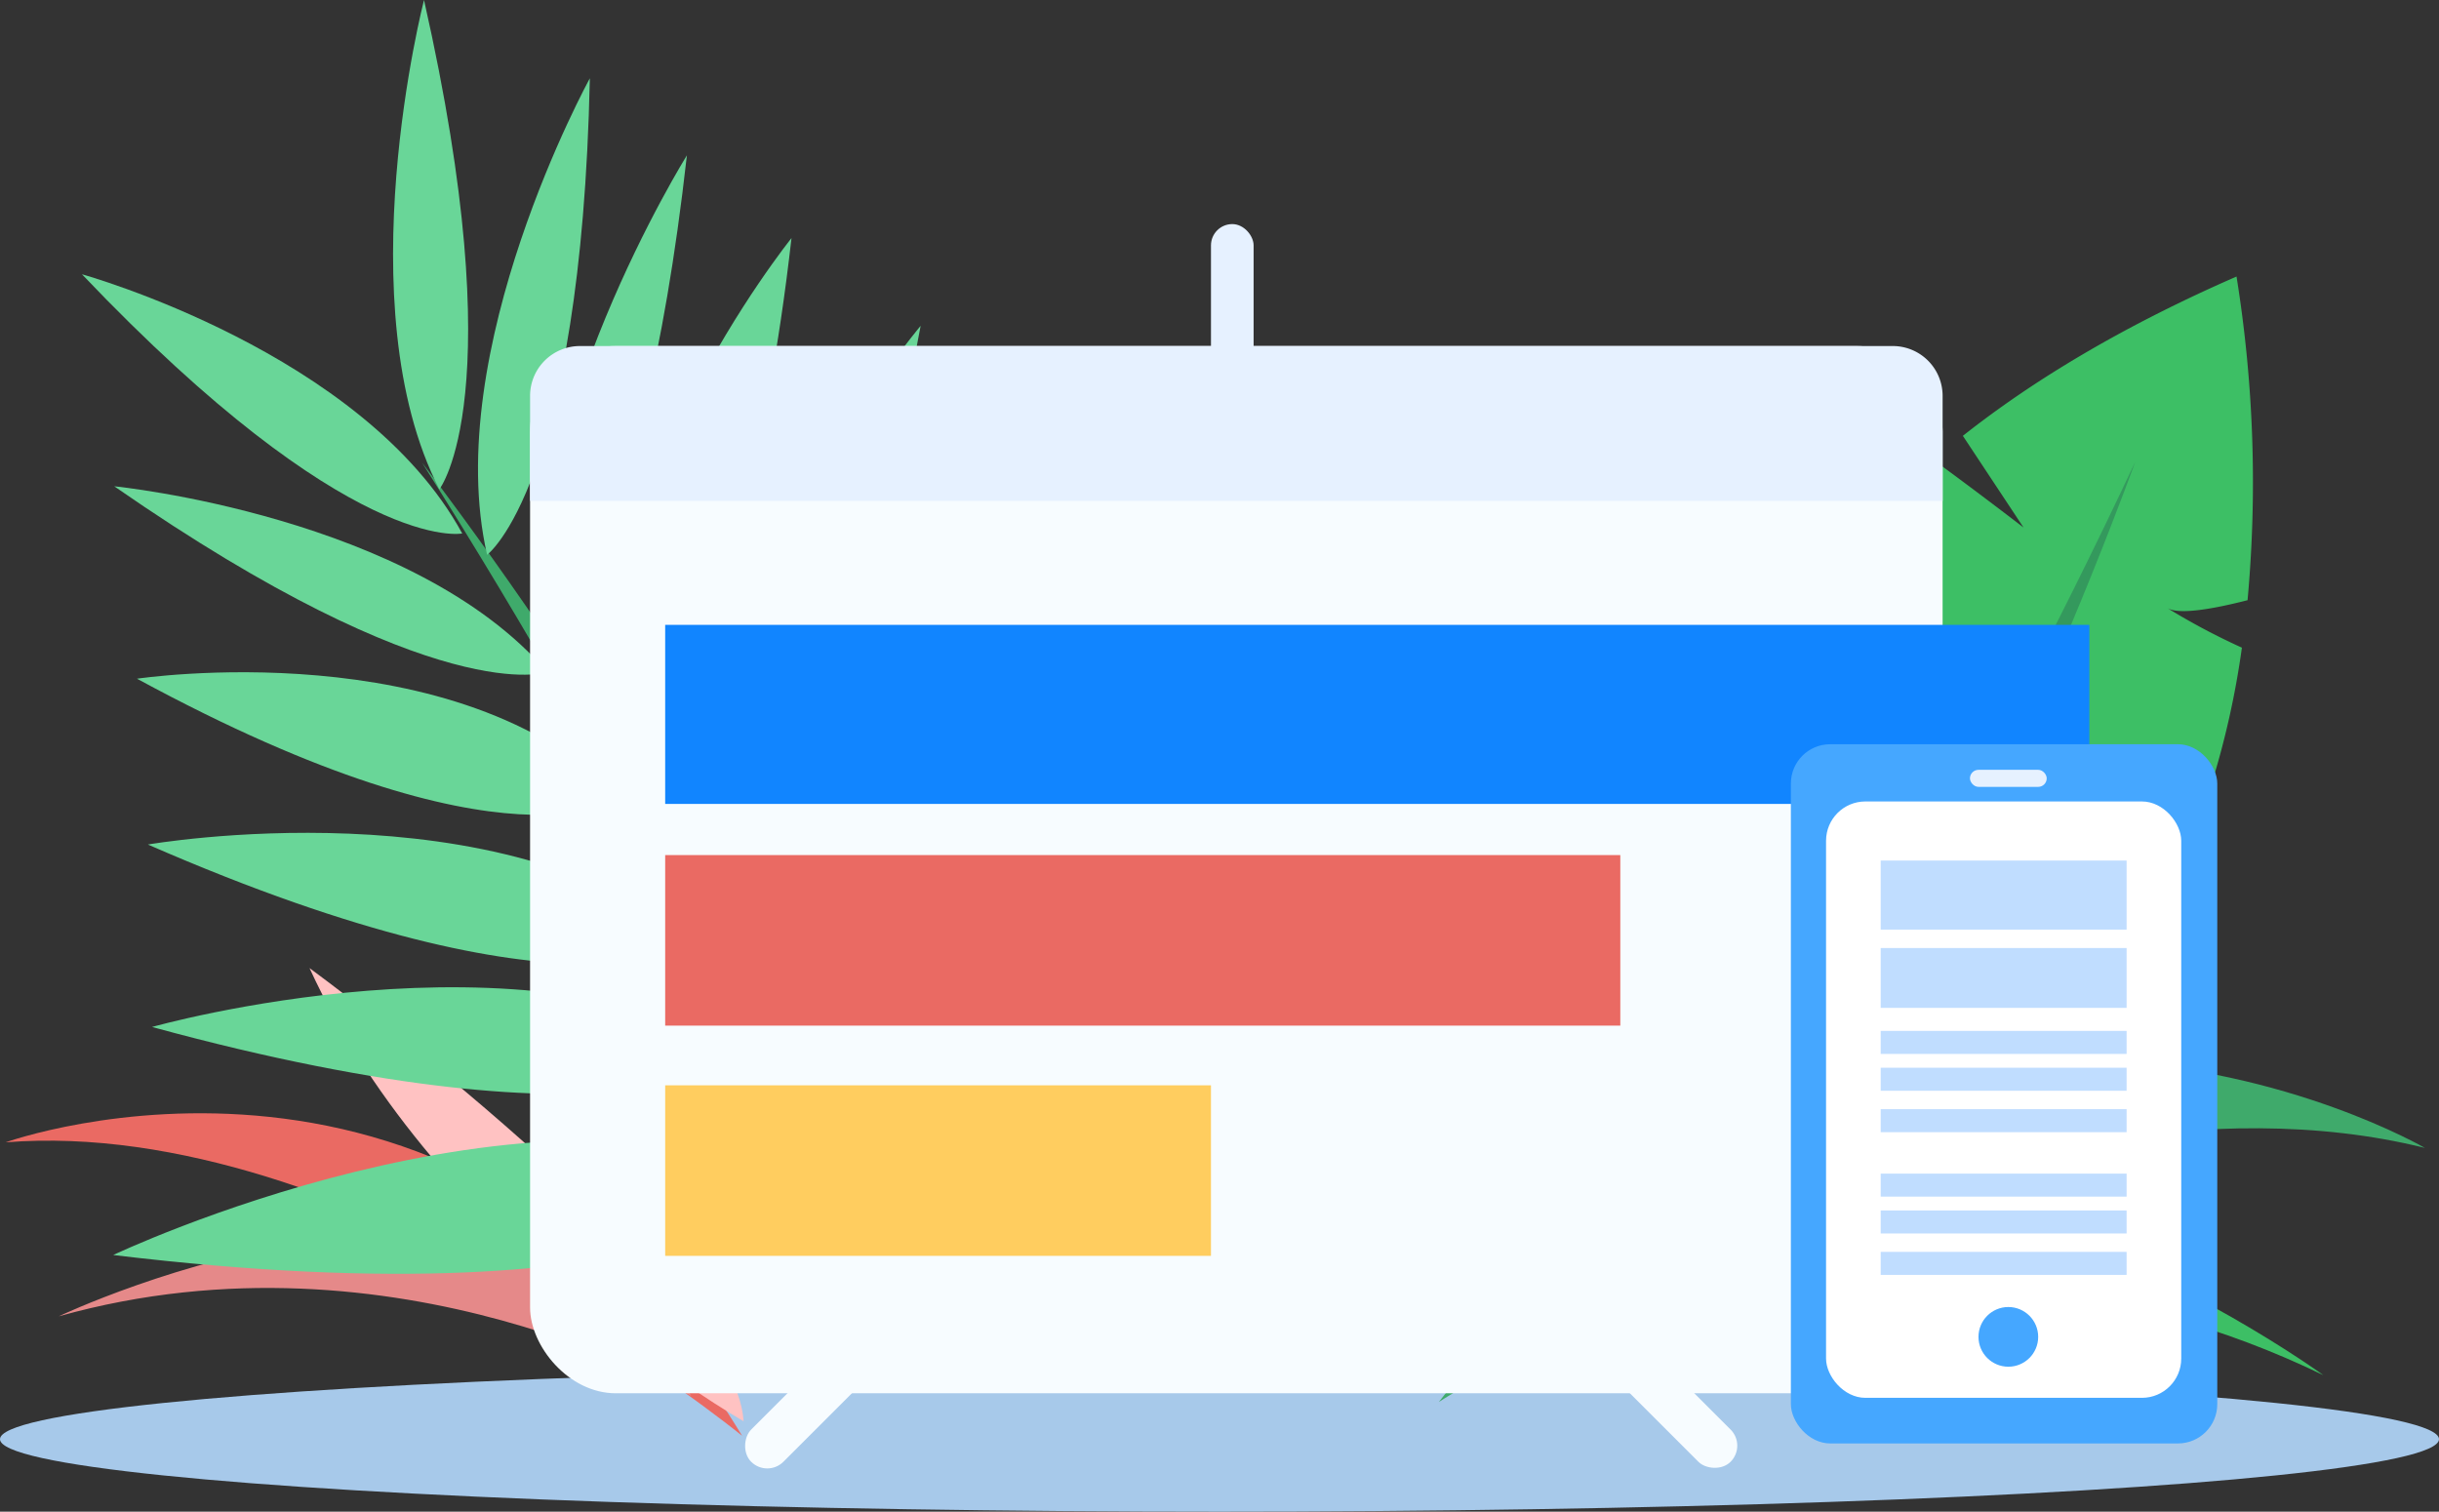
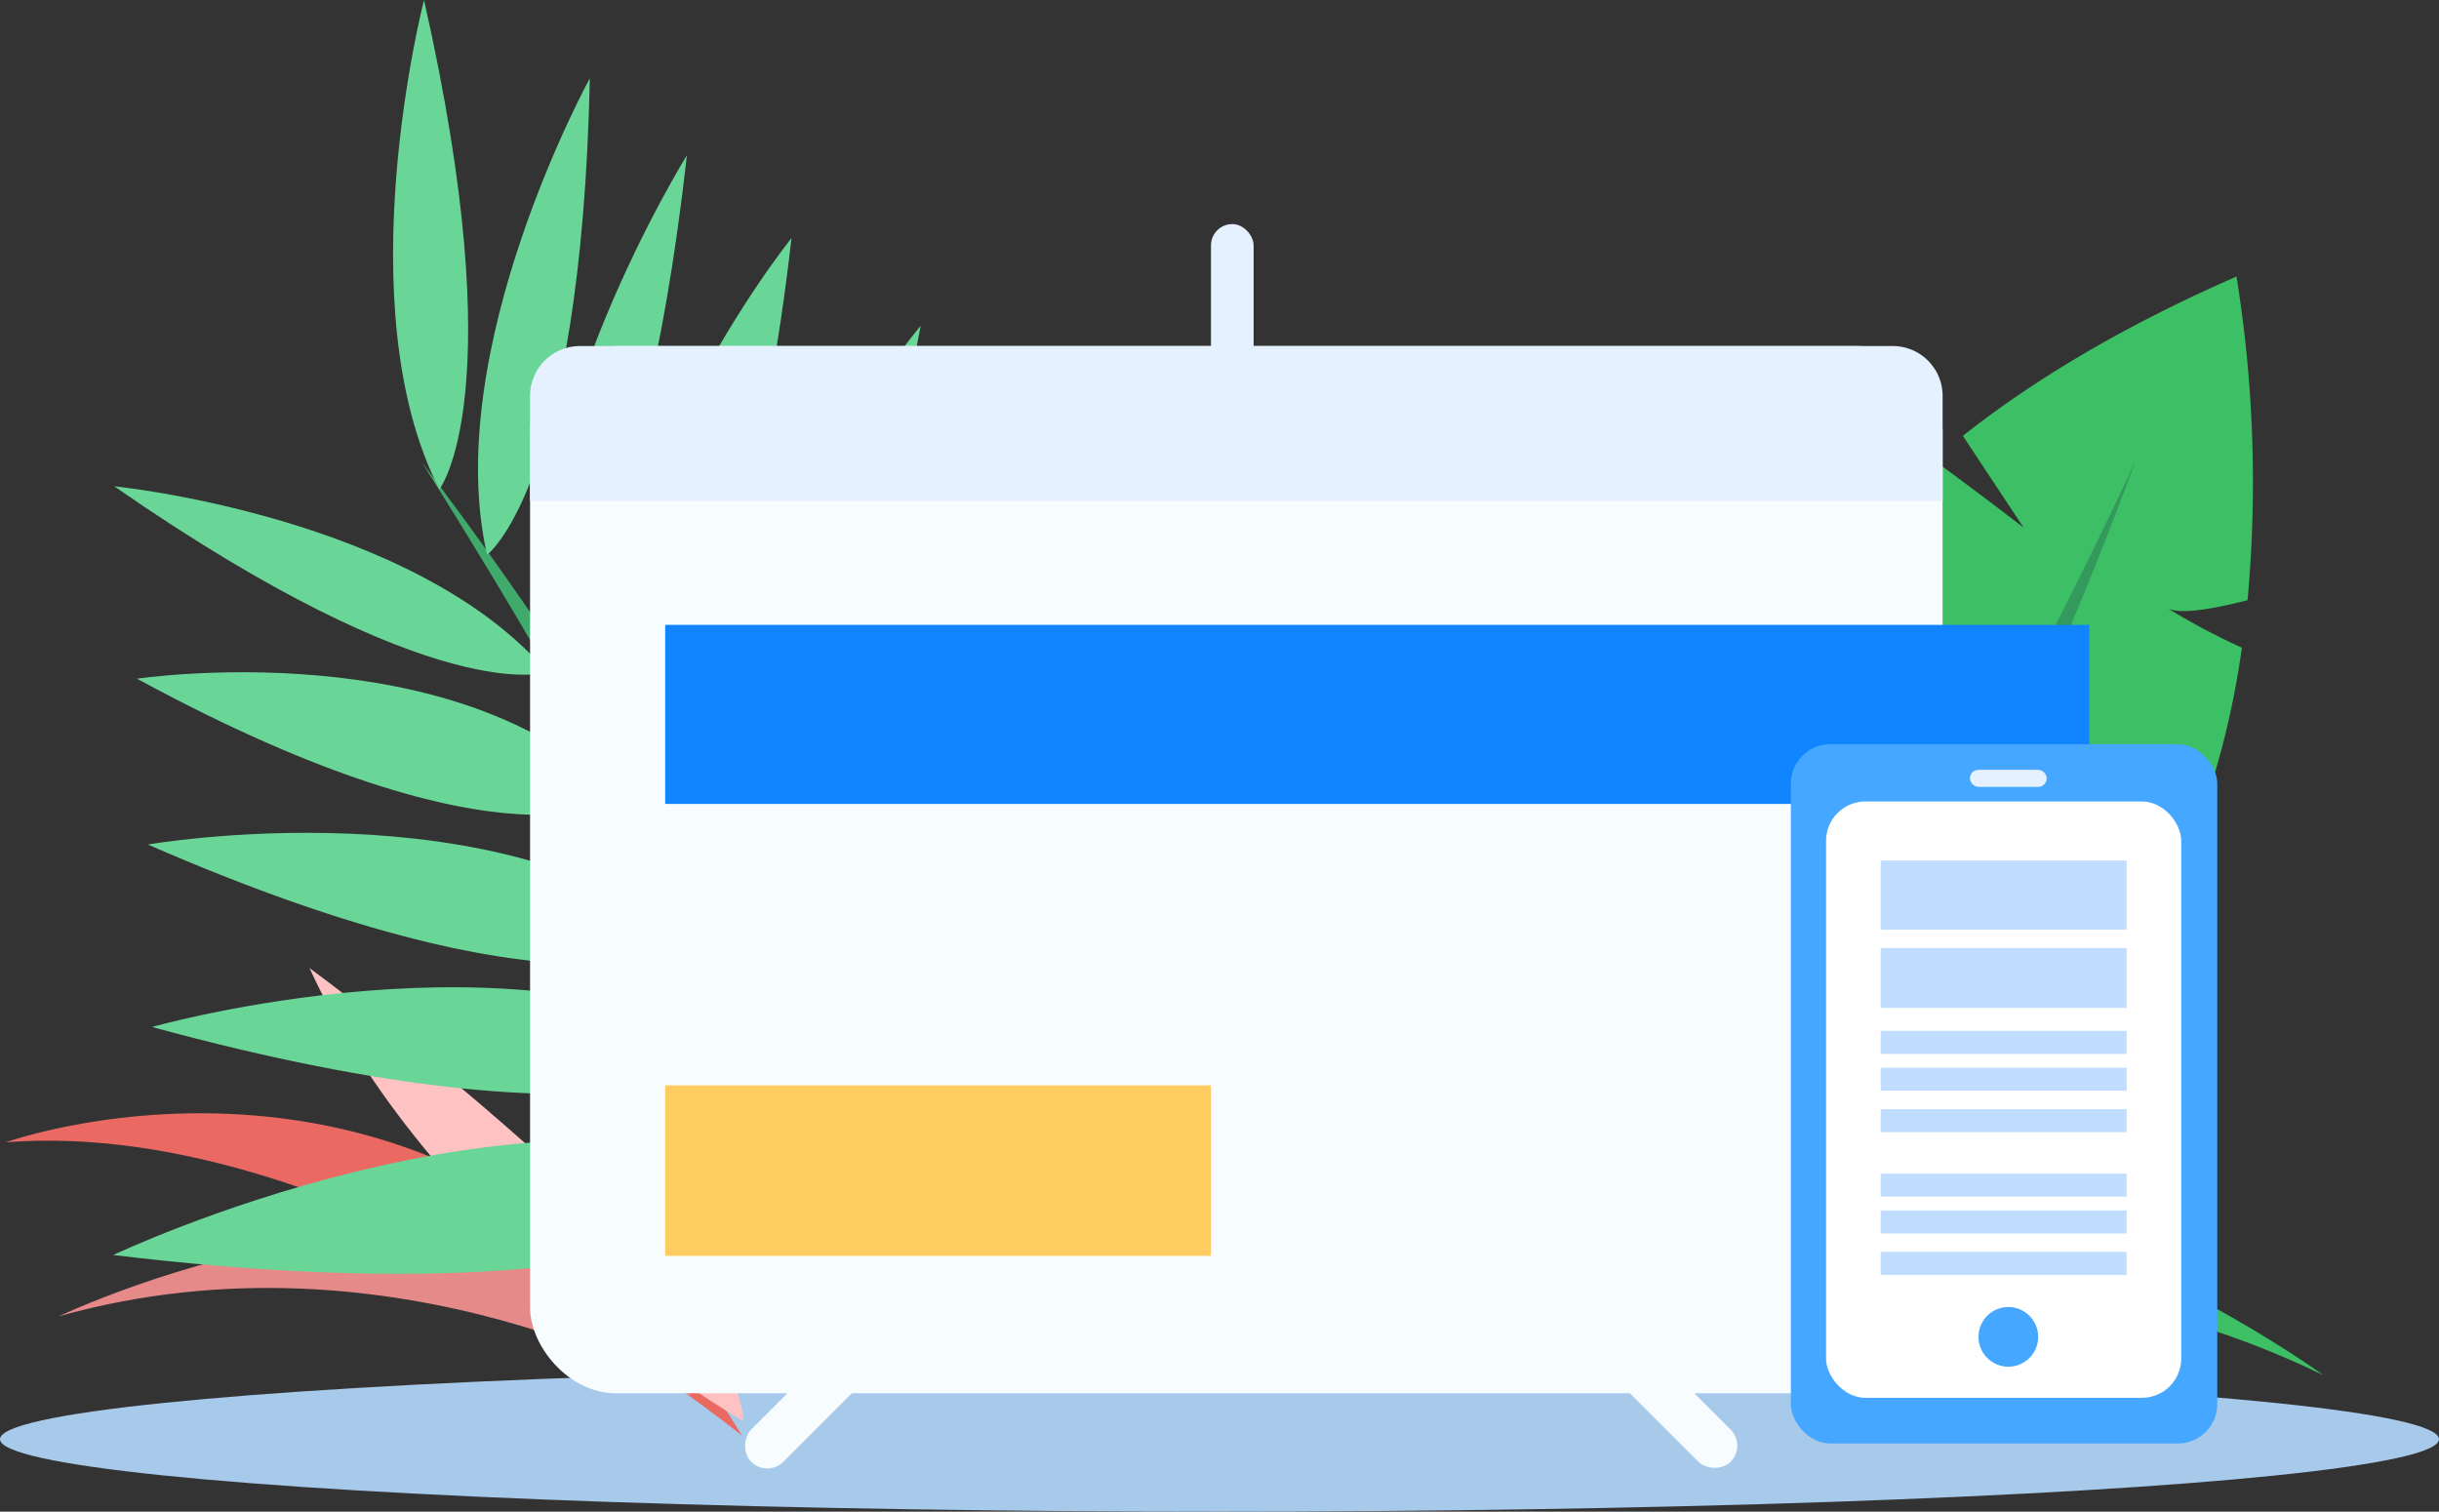
<svg xmlns="http://www.w3.org/2000/svg" width="286" height="177.281" viewBox="0 0 286 177.281">
  <rect x="0" y="0" width="286" height="177.281" fill="#333333" stroke="none" />
  <defs>
    <style>.a{fill:#a7c9ea;}.b{fill:#ea6a63;}.c{fill:#e58989;}.d{fill:#ffc2c2;}.e{fill:#3faa6b;}.f{fill:#3dbf65;}.g{fill:#69d698;}.h{fill:#34995d;}.i{fill:#f7fcff;}.j{fill:#e6f1ff;}.k{fill:#1185ff;}.l{fill:#ffcd5f;}.m{fill:#45a7ff;}.n{fill:#fff;}.o{fill:#c0ddff;}</style>
  </defs>
  <g transform="translate(-4414 274)">
    <ellipse class="a" cx="143" cy="8.5" rx="143" ry="8.5" transform="translate(4414 -113.719)" />
    <g transform="translate(4414.665 -160.469)">
      <path class="b" d="M4415.245-26.093S4469.06-45.5,4501.6,8.324C4501.6,8.324,4455.684-29.311,4415.245-26.093Z" transform="translate(-4415.245 46.528)" />
      <path class="c" d="M4426.9,6.676s56.766-27.005,74.154,9.337C4501.055,16.013,4466.621-4.485,4426.9,6.676Z" transform="translate(-4420.677 34.165)" />
      <path class="d" d="M4532.867-8.246s-35.845-20.32-50.9-53.141C4481.964-61.387,4531.828-24.857,4532.867-8.246Z" transform="translate(-4446.338 61.387)" />
    </g>
    <g transform="translate(4582.729 -174.426)">
-       <path class="e" d="M4845.6-30.906s-63.913-37.283-115.614,29.791C4729.986-1.115,4795.308-43.383,4845.6-30.906Z" transform="translate(-4729.986 65.953)" />
      <path class="f" d="M4841.072,8.761s-66.116-48.253-95.256-2.053C4745.816,6.708,4793.269-14.429,4841.072,8.761Z" transform="translate(-4737.363 52.936)" />
      <path class="g" d="M4730.2-25.058s49.2-20.612,74.7-62.465C4804.9-87.523,4734.818-47.555,4730.2-25.058Z" transform="translate(-4730.085 87.523)" />
    </g>
    <g transform="translate(4423.611 -274)">
      <path class="e" d="M4506.689-172.39s53.125,68.8,49.295,98.267l-2.7,5.627S4558.264-90.539,4506.689-172.39Z" transform="translate(-4466.807 226.647)" />
      <path class="g" d="M4503.948-274s-9.258,35.841,1.8,57.379C4505.753-216.621,4514.424-227.664,4503.948-274Z" transform="translate(-4463.839 274)" />
      <path class="g" d="M4532.085-256.8s-17.547,31.93-12.048,55.884C4520.037-200.911,4531.058-209.079,4532.085-256.8Z" transform="translate(-4472.53 265.982)" />
-       <path class="g" d="M4432-213.761s33.046,9.164,44.591,30.4C4476.591-183.364,4463.5-180.683,4432-213.761Z" transform="translate(-4432 245.927)" />
      <path class="g" d="M4549.9-239.888s-19.82,31.833-16.819,56.672C4533.085-183.216,4544.413-191.024,4549.9-239.888Z" transform="translate(-4478.964 258.103)" />
      <path class="g" d="M4439.088-167.2s35.1,3.485,50.764,21.789C4489.852-145.413,4477.137-140.812,4439.088-167.2Z" transform="translate(-4435.303 224.23)" />
      <path class="g" d="M4569.366-221.712s-25.088,31.163-20.6,59.33C4548.767-162.382,4563.345-168.68,4569.366-221.712Z" transform="translate(-4486.165 249.633)" />
      <path class="g" d="M4444.084-125.6s37.636-5.667,56.669,13.961C4500.753-111.639,4487.9-101.832,4444.084-125.6Z" transform="translate(-4437.631 205.196)" />
      <path class="g" d="M4593.108-202.446s-28.429,33.983-26.32,64.727C4566.789-137.719,4582.265-144.576,4593.108-202.446Z" transform="translate(-4494.762 240.654)" />
      <path class="g" d="M4446.478-89.718s41.619-7.25,63.97,11.579C4510.448-78.139,4496.694-67.79,4446.478-89.718Z" transform="translate(-4438.747 188.76)" />
      <path class="g" d="M4617.59-178.155s-33.377,33.774-35.252,66.39C4582.338-111.765,4598.985-117.858,4617.59-178.155Z" transform="translate(-4502.061 229.334)" />
      <path class="g" d="M4447.387-52.516s44.042-12.471,70.2,3.4C4517.583-49.113,4503.9-37.092,4447.387-52.516Z" transform="translate(-4439.171 172.954)" />
      <path class="g" d="M4641.564-152.364s-41.963,35.241-46.333,73.344C4595.232-79.02,4615.458-83.955,4641.564-152.364Z" transform="translate(-4508.07 217.315)" />
      <path class="g" d="M4438.863-10.124s48.534-23.076,81.181-8.827C4520.043-18.951,4506.309-2,4438.863-10.124Z" transform="translate(-4435.198 157.306)" />
    </g>
    <g transform="translate(4603.392 -241.573)">
      <path class="f" d="M4847.033-149.219c-4.444-1.232-9.663-3.031-12.388-5.236a134.235,134.235,0,0,0,13.869,1,100.1,100.1,0,0,0,3.655-16.29,78.661,78.661,0,0,1-8.78-4.666c1.31.838,5.254.171,9.443-.9a151.939,151.939,0,0,0-1.293-37.958c-13.251,5.785-23.774,12.109-32.09,18.682l7.113,10.749s-5.327-4.109-10.549-7.914a83.211,83.211,0,0,0-14.762,16.364c5.3,4.387,10.673,9.205,12.279,11.9,0,0-7.985-3.536-15.716-6.257a62.42,62.42,0,0,0-7.252,22.6l12.074,6.269-12.48-.861a65.065,65.065,0,0,0,6.112,29.928C4825.138-114.05,4839.826-130.332,4847.033-149.219Z" transform="translate(-4778.673 213.273)" />
      <path class="h" d="M4829.667-172.556s-29.867,83.1-56.091,93.789l-4.894-2.136S4789.406-87,4829.667-172.556Z" transform="translate(-4768.681 194.298)" />
    </g>
    <g transform="translate(4476.157 -247.257)">
      <g transform="translate(0 13.839)">
        <rect class="i" width="165.635" height="122.815" rx="10.056" />
      </g>
      <g transform="translate(0 13.839)">
        <path class="j" d="M4690.195-198H4536.248a5.844,5.844,0,0,0-5.844,5.844v12.311H4696.04v-12.311A5.844,5.844,0,0,0,4690.195-198Z" transform="translate(-4530.404 198)" />
      </g>
      <g transform="translate(24.039 117.123)">
        <rect class="i" width="5.34" height="36.31" rx="2.67" transform="translate(25.675 0) rotate(45)" />
      </g>
      <g transform="translate(113.213 117.123)">
        <rect class="i" width="5.34" height="36.31" rx="2.67" transform="translate(29.451 25.675) rotate(135)" />
      </g>
      <g transform="translate(80.199 0)">
        <rect class="j" width="5" height="19" rx="2.5" transform="translate(-0.356 -0.463)" />
      </g>
    </g>
    <rect class="k" width="167" height="21" transform="translate(4492 -200.72)" />
-     <rect class="b" width="112" height="20" transform="translate(4492 -173.72)" />
    <rect class="l" width="64" height="20" transform="translate(4492 -146.719)" />
    <rect class="m" width="50" height="82" rx="4.61" transform="translate(4624 -186.72)" />
    <rect class="n" width="41.65" height="69.94" rx="4.61" transform="translate(4628.125 -180.009)" />
    <circle class="m" cx="3.5" cy="3.5" r="3.5" transform="translate(4646 -120.719)" />
    <rect class="j" width="9" height="2" rx="1" transform="translate(4645 -183.72)" />
    <g transform="translate(4634.533 -173.078)">
      <rect class="o" width="28.835" height="8.099" transform="translate(0 0)" />
      <rect class="o" width="28.835" height="7.019" transform="translate(0 10.258)" />
      <rect class="o" width="28.835" height="2.7" transform="translate(0 19.977)" />
      <rect class="o" width="28.835" height="2.7" transform="translate(0 24.296)" />
      <rect class="o" width="28.835" height="2.7" transform="translate(0 29.155)" />
      <rect class="o" width="28.835" height="2.7" transform="translate(0 36.714)" />
      <rect class="o" width="28.835" height="2.7" transform="translate(0 41.033)" />
      <rect class="o" width="28.835" height="2.7" transform="translate(0 45.892)" />
    </g>
  </g>
</svg>